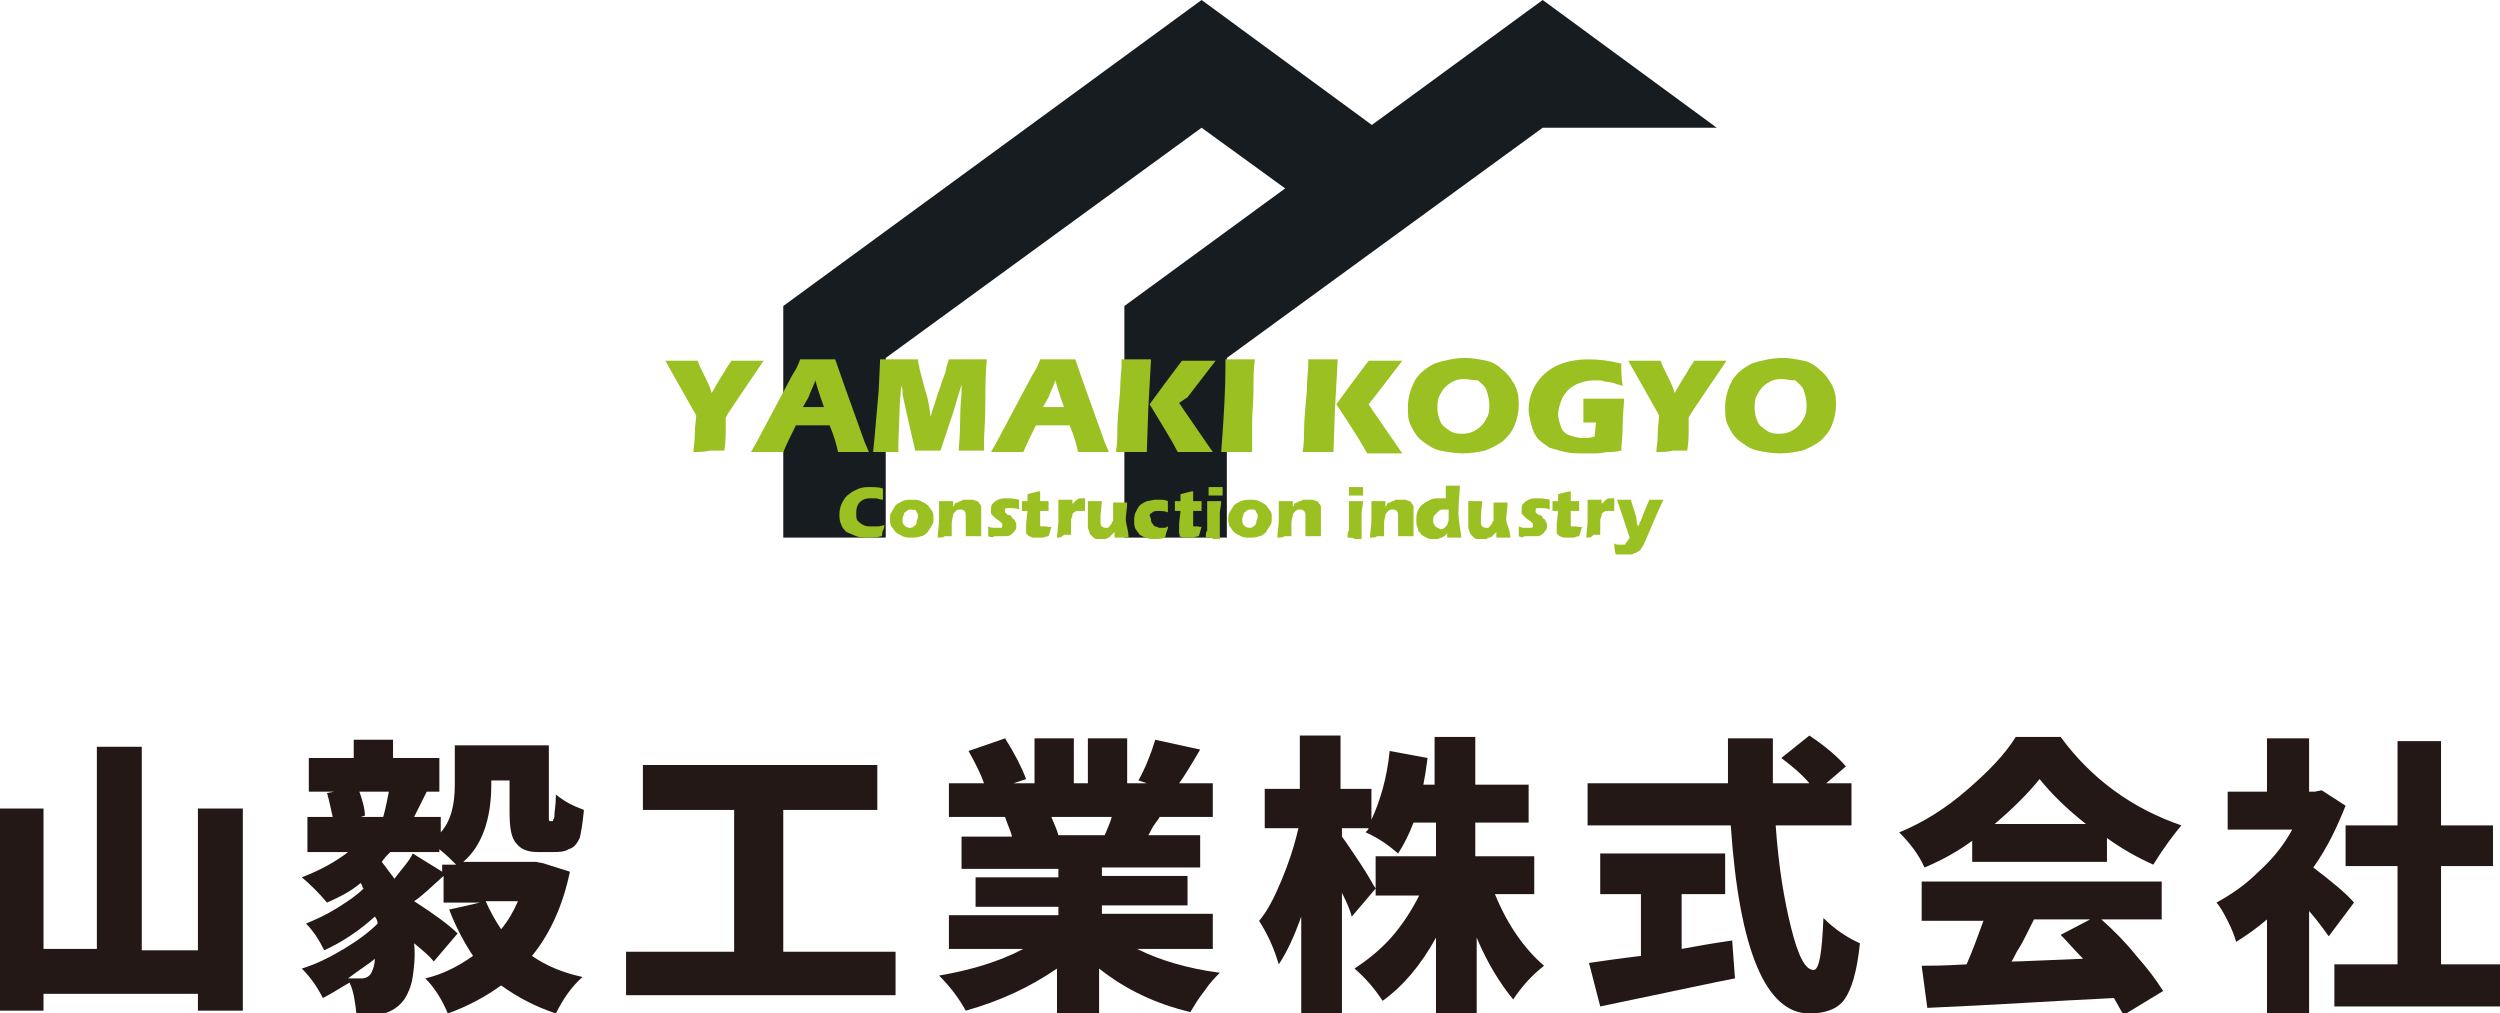
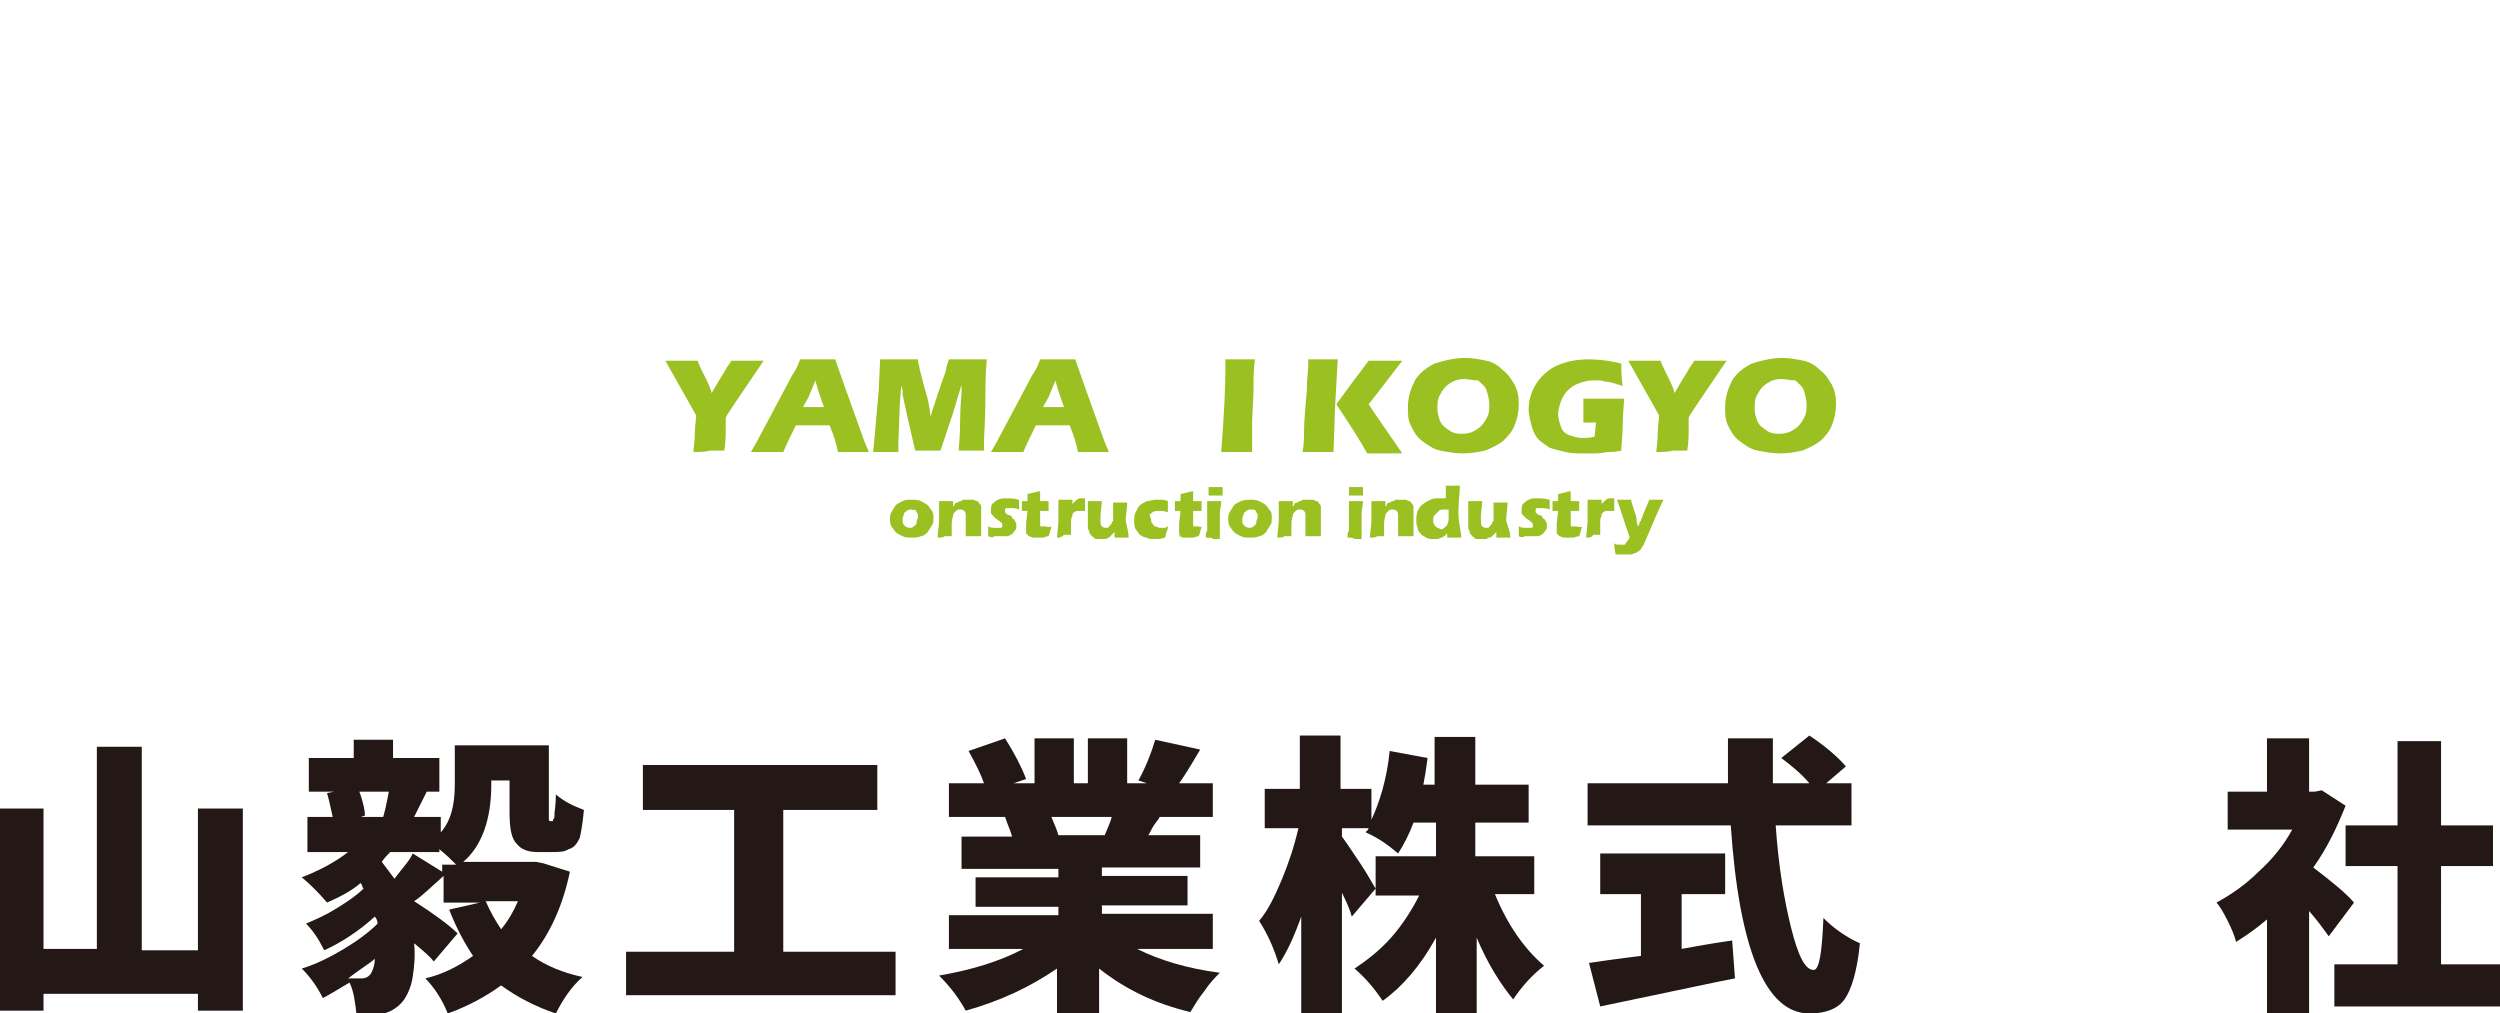
<svg xmlns="http://www.w3.org/2000/svg" version="1.1" id="レイヤー_1" x="0px" y="0px" width="178.1px" height="72.2px" viewBox="0 0 178.1 72.2" style="enable-background:new 0 0 178.1 72.2;" xml:space="preserve">
  <style type="text/css">
	.st0{fill:#231815;}
	.st1{fill:#171C21;}
	.st2{fill:#9AC022;}
</style>
  <g>
    <path class="st0" d="M14.1,57.6h3.2v14.4h-3.2v-1.2h-11V72H0V57.6h3.1v10h3.8V53.2h3.2v14.5h4V57.6z" />
    <path class="st0" d="M38.7,61.5l1.9,0.6c-0.5,2.4-1.4,4.4-2.7,6c1,0.7,2.2,1.2,3.6,1.5c-0.8,0.7-1.4,1.6-1.9,2.6   c-1.5-0.5-2.8-1.2-3.9-2c-1.1,0.8-2.4,1.5-3.8,2c-0.4-1-1-1.9-1.6-2.5c1.3-0.3,2.4-0.9,3.4-1.6c-0.6-0.9-1.2-2-1.7-3.3l2.2-0.5   h-2.6v-1.9c-0.9,0.8-1.6,1.5-2.1,1.8c1.4,0.9,2.5,1.7,3.1,2.3l-1.7,2c-0.3-0.4-0.8-0.8-1.4-1.3c0.1,0.9,0,1.7-0.1,2.4   c-0.1,0.7-0.4,1.3-0.6,1.6c-0.5,0.7-1.3,1.1-2.2,1.1c-0.3,0-0.7,0-1.2,0c-0.1-0.9-0.2-1.7-0.5-2.3c-0.7,0.4-1.3,0.8-1.9,1.1   c-0.4-0.8-0.9-1.5-1.5-2.1c1-0.3,2-0.8,3-1.4c1-0.6,1.8-1.2,2.4-1.8c0-0.2-0.1-0.4-0.2-0.5c-1.1,1-2.3,1.8-3.6,2.4   c-0.4-0.8-0.8-1.4-1.3-1.9c0.7-0.3,1.4-0.6,2.2-1.1c0.8-0.5,1.4-0.9,1.9-1.4c0,0-0.1-0.1-0.1-0.2c0-0.1-0.1-0.1-0.1-0.2   c-0.7,0.6-1.5,1-2.4,1.4c-0.6-0.7-1.2-1.3-1.8-1.8c1.3-0.5,2.4-1.1,3.3-1.8h-2.9v-2.5h1.8c-0.1-0.4-0.2-1-0.4-1.7l0.5-0.1H22V54   h3.2v-1.3H28V54h3.3v2.4h-0.9l-0.9,1.8h1.9v1.1c0.7-0.8,1-1.9,1-3.4v-2.8h6.7v4.7c0,0.3,0,0.5,0,0.6c0,0.1,0.1,0.1,0.1,0.1h0.1   c0.1,0,0.1,0,0.1-0.1c0.1-0.1,0.1-0.2,0.1-0.4c0-0.2,0.1-0.6,0.1-1.4c0.6,0.5,1.2,0.8,2,1.1c-0.1,1-0.2,1.6-0.3,2   c-0.2,0.4-0.4,0.7-0.8,0.8c-0.3,0.2-0.7,0.2-1.2,0.2h-1c-0.7,0-1.2-0.2-1.5-0.6c-0.4-0.4-0.5-1.2-0.5-2.3v-2.2H35v0.3   c0,2.5-0.7,4.4-2,5.5h5.2L38.7,61.5z M25.8,69.7c0.3,0,0.6-0.2,0.7-0.5c0.1-0.2,0.2-0.5,0.2-0.9c-0.3,0.3-1,0.7-1.9,1.4   c0.1,0,0.3,0,0.5,0C25.5,69.7,25.7,69.7,25.8,69.7z M27.7,56.4h-2.1c0.3,0.8,0.4,1.4,0.4,1.7l-0.3,0.1h1.8l-0.2,0   C27.5,57.5,27.6,56.9,27.7,56.4z M29.4,60.8l2.1,1.3v-0.5h1c-0.4-0.4-0.7-0.7-1.2-1.1v0.2h-3.5c-0.2,0.2-0.4,0.4-0.6,0.7   c0.3,0.4,0.6,0.8,0.9,1.2C28.7,61.8,29.2,61.3,29.4,60.8z M36.9,64.2h-2.3c0.3,0.7,0.7,1.4,1.1,2C36.2,65.6,36.6,64.9,36.9,64.2z" />
    <path class="st0" d="M55.8,67.8h8v3.1H44.6v-3.1h7.7V57.7h-6.5v-3.2h16.7v3.2h-6.7V67.8z" />
    <path class="st0" d="M86.3,67.6H81c1.6,0.8,3.6,1.4,5.9,1.7c-0.3,0.3-0.7,0.7-1.1,1.3c-0.4,0.5-0.7,1-1,1.5   c-2.5-0.6-4.6-1.6-6.5-3.1v3.3h-3V69c-1.9,1.3-4,2.3-6.5,3c-0.5-0.9-1.1-1.7-1.9-2.5c2.3-0.4,4.3-1,6-1.9h-5.3v-2.4h7.8v-0.6h-5.9   v-2.1h5.9v-0.6h-6.9v-2.3h3.6c-0.1-0.4-0.3-0.8-0.5-1.4h-4v-2.4h2.5c-0.2-0.6-0.6-1.4-1.1-2.3l2.6-0.9c0.7,1.1,1.2,2.1,1.5,2.9   l-0.9,0.3h1.5v-3.2h2.8v3.2h1v-3.2h2.8v3.2h1.4l-0.6-0.2c0.5-0.9,0.9-1.9,1.2-2.9l3.2,0.7c-0.7,1.2-1.2,2-1.5,2.4h2.4v2.4h-3.8   c0,0.1-0.2,0.3-0.4,0.6c-0.2,0.3-0.3,0.6-0.4,0.7h3.7v2.3h-7v0.6h6.1v2.1h-6.1v0.6h7.9V67.6z M79.2,58.2h-4.3   c0.2,0.5,0.4,0.9,0.5,1.3l-0.2,0h3.5C78.9,59,79.1,58.6,79.2,58.2z" />
    <path class="st0" d="M109.4,63.7h-2.9c0.9,2.2,2.1,3.9,3.5,5.1c-0.9,0.7-1.6,1.5-2.2,2.4c-0.9-1.1-1.8-2.5-2.6-4.4v5.4h-2.9v-5.4   c-1.1,2-2.4,3.5-3.8,4.5c-0.6-0.9-1.2-1.6-2-2.3c0.9-0.6,1.8-1.3,2.6-2.2c0.8-0.9,1.5-2,2-3h-3.1V61h4.3v-2.4h-1.6   c-0.3,0.8-0.7,1.6-1.1,2.2c-0.7-0.6-1.4-1.1-2.3-1.5c0,0,0-0.1,0.1-0.1c0-0.1,0.1-0.1,0.1-0.2h-1.9v0.6c0.3,0.4,0.7,1,1.3,1.9   c0.6,0.9,0.9,1.5,1.1,1.8l-1.7,2c-0.1-0.4-0.3-0.9-0.7-1.7v8.6h-2.9v-6.9c-0.5,1.4-1,2.5-1.6,3.4c-0.3-1-0.7-2-1.4-3.1   c0.6-0.7,1.1-1.7,1.6-2.9c0.5-1.2,0.9-2.4,1.2-3.7h-2.4v-2.8h2.5v-3.8h2.9v3.8h2.2v2.2c0.6-1.3,1.1-2.9,1.3-4.9l2.7,0.5   c-0.1,0.8-0.2,1.4-0.3,1.9h0.8v-3.4h2.9v3.4h3.8v2.7h-3.8V61h4.2V63.7z" />
    <path class="st0" d="M119.8,63.7v3.9c1.1-0.2,2.2-0.4,3.6-0.6l0.2,2.7c-1.1,0.2-4.3,0.9-9.6,2l-0.8-3.1c0.7-0.1,2-0.3,3.7-0.5v-4.4   H114v-2.9h8.9v2.9H119.8z M131.9,58.8h-5.4c0.2,2.9,0.6,5.3,1.1,7.3c0.5,2,1,3,1.6,3c0.4,0,0.6-1.2,0.7-3.7   c0.8,0.8,1.7,1.4,2.6,1.8c-0.2,2-0.6,3.3-1.1,4c-0.5,0.7-1.4,1-2.5,1c-3.1,0-5-4.5-5.6-13.4h-10.2v-3h10c0-1.4,0-2.5,0-3.2h3.2   c0,1,0,2,0,3.2h2.6c-0.5-0.6-1.2-1.2-2-1.8l2-1.6c1.2,0.8,2.1,1.6,2.6,2.2l-1.4,1.2h1.8V58.8z" />
-     <path class="st0" d="M140.5,61.4v-1.5c-1.1,0.8-2.2,1.4-3.4,1.9c-0.4-0.9-1-1.7-1.8-2.5c1.7-0.7,3.3-1.7,4.8-3   c1.5-1.3,2.7-2.5,3.5-3.8h3.2c2.2,3,5.1,5.1,8.6,6.3c-0.5,0.6-1.2,1.5-2,2.8c-1.1-0.5-2.2-1.1-3.3-1.9v1.7H140.5z M154,65.5h-4.3   c0.9,0.8,1.7,1.6,2.5,2.6c0.8,0.9,1.4,1.7,1.9,2.5l-2.8,1.7c-0.1-0.1-0.3-0.5-0.7-1.2c-4.2,0.2-8.6,0.5-13.3,0.7l-0.4-3   c0.5,0,1.6,0,3.2-0.1c0.4-0.9,0.8-2,1.2-3.1h-4.4v-2.8H154V65.5z M142.1,58.7h6.5c-1.4-1.1-2.5-2.2-3.3-3.2   C144.5,56.5,143.4,57.6,142.1,58.7z M148.9,65.5h-4c-0.1,0.2-0.3,0.6-0.5,1c-0.2,0.4-0.4,0.8-0.6,1.1c-0.2,0.3-0.3,0.6-0.5,0.9   c0.7,0,2.4-0.1,5.1-0.2c-0.6-0.6-1.1-1.2-1.6-1.7L148.9,65.5z" />
    <path class="st0" d="M167.7,64.3l-1.8,2.4c-0.3-0.4-0.7-1-1.4-1.8v7.3h-3v-6.7c-0.7,0.6-1.4,1.1-2.2,1.6c-0.1-0.4-0.3-0.9-0.6-1.5   c-0.3-0.6-0.6-1.1-0.8-1.3c1.1-0.6,2.1-1.3,3-2.2c1-0.9,1.8-1.9,2.4-3h-4.6v-2.7h2.8v-3.8h3v3.8h0.4l0.5-0.1l1.7,1.1   c-0.6,1.5-1.3,3-2.3,4.4C166.1,62.8,167.1,63.6,167.7,64.3z M173.9,68.7h4.2v3h-11.8v-3h4.5v-7h-3.7v-2.9h3.7v-6h3.1v6h3.7v2.9   h-3.7V68.7z" />
  </g>
  <g>
    <g>
-       <polygon class="st1" points="63.1,38.3 63.1,25.5 85.6,9.1 91.8,13.6 98,9.1 85.6,0 55.8,21.8 55.8,38.3   " />
-     </g>
+       </g>
    <g>
-       <polygon class="st1" points="87.4,38.3 87.4,25.5 109.9,9.1 122.3,9.1 109.9,0 80.1,21.8 80.1,38.3   " />
-     </g>
+       </g>
  </g>
  <g>
    <path class="st2" d="M49.4,32.2c0-0.3,0.1-0.7,0.1-1.3c0-0.6,0.1-1.1,0.1-1.3l-2.2-3.9c0.5,0,0.9,0,1.2,0c0.3,0,0.7,0,1.1,0   c0.1,0.3,0.3,0.7,0.5,1.1c0.2,0.4,0.4,0.8,0.5,1.2c0.4-0.7,0.7-1.2,0.9-1.5c0.2-0.4,0.4-0.6,0.5-0.8c0.4,0,0.8,0,1.2,0   c0.2,0,0.6,0,1.1,0l-2.1,3.1c-0.4,0.6-0.6,0.9-0.6,1l0,0v0l0,0l0,0.7c0,0.5,0,1-0.1,1.6c-0.5,0-0.8,0-1,0   C50.2,32.2,49.8,32.2,49.4,32.2z" />
    <path class="st2" d="M53.5,32.2l0.4-0.7l2.5-4.7l0.3-0.5c0.1-0.2,0.2-0.4,0.3-0.7c0.6,0,1,0,1.2,0c0.5,0,0.9,0,1.3,0l0.7,2l1.4,3.9   l0.3,0.7c-0.6,0-0.9,0-1,0c-0.3,0-0.7,0-1.2,0c-0.1-0.5-0.3-1.2-0.6-1.9h-2.4c-0.3,0.6-0.6,1.2-0.9,1.9c-0.6,0-1,0-1.1,0   C54.4,32.2,54,32.2,53.5,32.2z M57.2,29h1.5c-0.4-1.1-0.6-1.8-0.6-1.9c-0.2,0.5-0.4,0.9-0.5,1.2L57.2,29z" />
    <path class="st2" d="M62.2,32.2l0.1-1l0.3-3.4l0.1-2.2c0.6,0,1.1,0,1.4,0c0.3,0,0.7,0,1.3,0c0,0.3,0.1,0.5,0.1,0.6   c0,0.1,0.1,0.4,0.2,0.8c0.1,0.4,0.2,0.8,0.3,1.1c0.1,0.3,0.2,0.8,0.3,1.6c0.1-0.5,0.3-0.9,0.4-1.3c0.1-0.4,0.3-0.8,0.4-1.2   c0.2-0.5,0.3-0.8,0.3-0.9c0-0.1,0.1-0.4,0.2-0.7c0.5,0,1,0,1.4,0c0.3,0,0.8,0,1.3,0c-0.1,1.1-0.1,2-0.1,2.8c0,1.5-0.1,2.6-0.1,3.1   c0,0.1,0,0.3,0,0.6c-0.4,0-0.7,0-0.9,0c-0.2,0-0.6,0-0.9,0c0-0.3,0.1-1,0.1-2.1c0-1.1,0.1-1.8,0.1-2.1c0-0.1,0-0.3,0-0.5l-0.6,2   l-0.9,2.7c-0.4,0-0.7,0-0.9,0c-0.2,0-0.5,0-0.9,0l-0.6-2.6l-0.3-1.4c0-0.1,0-0.1,0-0.2c0-0.1,0-0.2-0.1-0.4l-0.1,1.3L64,31.6l0,0.6   c-0.4,0-0.7,0-0.8,0C62.9,32.2,62.6,32.2,62.2,32.2z" />
    <path class="st2" d="M70.6,32.2l0.4-0.7l2.5-4.7l0.3-0.5c0.1-0.2,0.2-0.4,0.3-0.7c0.6,0,1,0,1.2,0c0.5,0,0.9,0,1.3,0l0.7,2l1.4,3.9   l0.3,0.7c-0.6,0-0.9,0-1,0c-0.3,0-0.7,0-1.2,0c-0.1-0.5-0.3-1.2-0.6-1.9h-2.4c-0.3,0.6-0.6,1.2-0.9,1.9c-0.6,0-1,0-1.1,0   C71.5,32.2,71.1,32.2,70.6,32.2z M74.3,29h1.5c-0.4-1.1-0.6-1.8-0.6-1.9c-0.2,0.5-0.4,0.9-0.5,1.2L74.3,29z" />
-     <path class="st2" d="M79.5,32.2c0.1-0.6,0.1-1.1,0.1-1.5c0-0.7,0.1-1.7,0.2-2.9c0-0.8,0.1-1.4,0.1-1.8v-0.4c0.5,0,0.9,0,1.1,0   c0.1,0,0.5,0,1,0l-0.2,3.6l-0.1,3l-1,0C80.4,32.2,80,32.2,79.5,32.2z M81.9,28.8l1.1-1.5l0.9-1.2l0.3-0.4c0.6,0,1,0,1.2,0   c0.1,0,0.4,0,1.2,0l-2,2.6L84,28.7l0.4,0.6l2,2.9l-1.2,0c-0.3,0-0.7,0-1.3,0C83.5,31.4,82.8,30.3,81.9,28.8z" />
    <path class="st2" d="M87,32.2c0.2-2.6,0.3-4.6,0.3-6l0-0.6c0.6,0,0.9,0,1.1,0c0.1,0,0.4,0,1,0c-0.1,0.7-0.1,1.4-0.1,2.1   c0,0.9-0.1,1.7-0.1,2.5s0,1.4,0,2l-1,0C88,32.2,87.6,32.2,87,32.2z" />
    <path class="st2" d="M92.8,32.2c0.1-0.6,0.1-1.1,0.1-1.5c0-0.7,0.1-1.7,0.2-2.9c0-0.8,0.1-1.4,0.1-1.8v-0.4c0.5,0,0.9,0,1.1,0   c0.1,0,0.5,0,1,0l-0.2,3.6l-0.1,3l-1,0C93.8,32.2,93.4,32.2,92.8,32.2z M95.2,28.8l1.1-1.5l0.9-1.2l0.3-0.4c0.6,0,1,0,1.2,0   c0.1,0,0.4,0,1.2,0l-2,2.6l-0.4,0.5l0.4,0.6l2,2.9l-1.2,0c-0.3,0-0.7,0-1.3,0C96.9,31.4,96.2,30.3,95.2,28.8z" />
    <path class="st2" d="M104.4,25.5c0.5,0,1,0.1,1.5,0.2c0.5,0.1,0.9,0.4,1.2,0.7c0.4,0.3,0.6,0.7,0.8,1c0.2,0.4,0.3,0.8,0.3,1.4   c0,0.5-0.1,1-0.3,1.5c-0.2,0.5-0.5,0.8-0.8,1.1c-0.4,0.3-0.8,0.5-1.3,0.7c-0.5,0.1-1,0.2-1.6,0.2c-0.5,0-1.1-0.1-1.6-0.2   c-0.5-0.1-0.9-0.4-1.3-0.7c-0.4-0.3-0.6-0.7-0.8-1.1c-0.2-0.4-0.2-0.8-0.2-1.3c0-0.7,0.2-1.3,0.5-1.9c0.3-0.5,0.8-0.9,1.4-1.2   C102.8,25.7,103.6,25.5,104.4,25.5z M104.3,27c-0.4,0-0.7,0.1-1,0.3c-0.3,0.2-0.5,0.4-0.7,0.8c-0.2,0.3-0.2,0.7-0.2,1   c0,0.3,0.1,0.7,0.2,0.9c0.1,0.3,0.4,0.5,0.7,0.7c0.3,0.2,0.6,0.2,0.9,0.2c0.4,0,0.7-0.1,1-0.3c0.3-0.2,0.5-0.4,0.7-0.8   c0.2-0.3,0.2-0.7,0.2-1c0-0.3-0.1-0.7-0.2-1s-0.4-0.5-0.6-0.7C104.9,27.1,104.6,27,104.3,27z" />
    <path class="st2" d="M112.8,28.4c0.4,0,0.9,0,1.3,0c0.7,0,1.2,0,1.6,0c0,0.4-0.1,1.1-0.1,1.9s-0.1,1.4-0.1,1.8   c-0.4,0.1-0.7,0.1-0.9,0.1c-0.2,0-0.5,0.1-0.9,0.1c-0.3,0-0.6,0-0.9,0c-0.4,0-0.9,0-1.3-0.1c-0.4-0.1-0.8-0.2-1.1-0.3   c-0.3-0.2-0.6-0.4-0.8-0.6s-0.4-0.6-0.5-1c-0.1-0.4-0.2-0.8-0.2-1.1c0-0.7,0.2-1.3,0.5-1.8s0.8-1,1.4-1.3s1.4-0.5,2.4-0.5   c0.7,0,1.5,0.1,2.3,0.3c0,0.5,0,1,0.1,1.6c-0.2-0.1-0.4-0.1-0.6-0.2c-0.1,0-0.3-0.1-0.5-0.1c-0.2,0-0.4-0.1-0.5-0.1s-0.3,0-0.5,0   c-0.4,0-0.7,0.1-1,0.2s-0.6,0.3-0.8,0.5c-0.2,0.2-0.4,0.5-0.5,0.8s-0.2,0.6-0.2,0.9c0,0.3,0.1,0.6,0.2,0.9s0.3,0.5,0.6,0.6   s0.6,0.2,0.9,0.2c0.3,0,0.6,0,0.9-0.1l0.1-1c-0.2,0-0.3,0-0.4,0l-0.5,0l0-0.6c0-0.1,0-0.2,0-0.3C112.8,28.8,112.8,28.6,112.8,28.4z   " />
    <path class="st2" d="M118,32.2c0-0.3,0.1-0.7,0.1-1.3c0-0.6,0.1-1.1,0.1-1.3l-2.2-3.9c0.5,0,0.9,0,1.2,0c0.3,0,0.7,0,1.1,0   c0.1,0.3,0.3,0.7,0.5,1.1c0.2,0.4,0.4,0.8,0.5,1.2c0.4-0.7,0.7-1.2,0.9-1.5c0.2-0.4,0.4-0.6,0.5-0.8c0.4,0,0.8,0,1.2,0   c0.2,0,0.6,0,1.1,0l-2.1,3.1c-0.4,0.6-0.6,0.9-0.6,1l0,0v0l0,0l0,0.7c0,0.5,0,1-0.1,1.6c-0.5,0-0.8,0-1,0   C118.8,32.2,118.5,32.2,118,32.2z" />
    <path class="st2" d="M127,25.5c0.5,0,1,0.1,1.5,0.2c0.5,0.1,0.9,0.4,1.2,0.7c0.4,0.3,0.6,0.7,0.8,1c0.2,0.4,0.3,0.8,0.3,1.4   c0,0.5-0.1,1-0.3,1.5c-0.2,0.5-0.5,0.8-0.8,1.1c-0.4,0.3-0.8,0.5-1.3,0.7c-0.5,0.1-1,0.2-1.6,0.2c-0.5,0-1.1-0.1-1.6-0.2   c-0.5-0.1-0.9-0.4-1.3-0.7c-0.4-0.3-0.6-0.7-0.8-1.1c-0.2-0.4-0.2-0.8-0.2-1.3c0-0.7,0.2-1.3,0.5-1.9c0.3-0.5,0.8-0.9,1.4-1.2   C125.4,25.7,126.2,25.5,127,25.5z M126.9,27c-0.4,0-0.7,0.1-1,0.3c-0.3,0.2-0.5,0.4-0.7,0.8c-0.2,0.3-0.2,0.7-0.2,1   c0,0.3,0.1,0.7,0.2,0.9c0.1,0.3,0.4,0.5,0.7,0.7c0.3,0.2,0.6,0.2,0.9,0.2c0.4,0,0.7-0.1,1-0.3c0.3-0.2,0.5-0.4,0.7-0.8   c0.2-0.3,0.2-0.7,0.2-1c0-0.3-0.1-0.7-0.2-1s-0.4-0.5-0.6-0.7C127.5,27.1,127.2,27,126.9,27z" />
  </g>
  <g>
    <g>
-       <path class="st2" d="M63,37.4c0,0.1,0,0.2-0.1,0.4s0,0.3-0.1,0.4c-0.4,0.1-0.7,0.1-1,0.1c-0.3,0-0.5,0-0.8-0.1    c-0.2-0.1-0.5-0.2-0.7-0.3c-0.2-0.2-0.3-0.3-0.4-0.6c-0.1-0.2-0.1-0.5-0.1-0.7c0-0.3,0.1-0.6,0.2-0.8c0.1-0.2,0.3-0.5,0.5-0.6    c0.2-0.2,0.5-0.3,0.7-0.4c0.3-0.1,0.5-0.1,0.8-0.1c0.3,0,0.6,0,0.9,0.1l0,0.2c0,0.1,0,0.2,0,0.3l0,0.3c-0.2,0-0.4-0.1-0.5-0.1    s-0.2,0-0.3,0c-0.2,0-0.4,0-0.6,0.1c-0.2,0.1-0.3,0.2-0.4,0.4C61,36.2,61,36.4,61,36.6c0,0.2,0,0.4,0.1,0.5    c0.1,0.1,0.2,0.2,0.4,0.3c0.2,0.1,0.3,0.1,0.6,0.1c0.1,0,0.3,0,0.4,0C62.6,37.5,62.7,37.5,63,37.4z" />
      <path class="st2" d="M65,35.6c0.2,0,0.4,0,0.6,0.1s0.4,0.2,0.5,0.3c0.1,0.1,0.2,0.3,0.3,0.4c0.1,0.2,0.1,0.3,0.1,0.5    c0,0.2,0,0.4-0.1,0.5c-0.1,0.2-0.2,0.3-0.3,0.5c-0.1,0.1-0.3,0.3-0.5,0.3c-0.2,0.1-0.4,0.1-0.7,0.1c-0.2,0-0.4,0-0.6-0.1    c-0.2-0.1-0.4-0.2-0.5-0.3s-0.2-0.3-0.3-0.4c-0.1-0.2-0.1-0.4-0.1-0.5s0-0.4,0.1-0.5c0.1-0.2,0.2-0.3,0.3-0.5    c0.1-0.1,0.3-0.2,0.5-0.3S64.7,35.6,65,35.6z M64.9,36.3c-0.1,0-0.2,0-0.3,0.1c-0.1,0.1-0.2,0.1-0.2,0.2s-0.1,0.2-0.1,0.4    c0,0.2,0,0.3,0.1,0.4c0.1,0.1,0.2,0.2,0.4,0.2c0.1,0,0.2,0,0.3-0.1c0.1-0.1,0.2-0.1,0.2-0.3s0.1-0.2,0.1-0.4c0-0.1,0-0.2-0.1-0.3    c0-0.1-0.1-0.2-0.2-0.2C65.1,36.4,65,36.3,64.9,36.3z" />
      <path class="st2" d="M66.8,38.3c0-0.4,0.1-0.8,0.1-1.3s0-0.9,0-1.3c0.2,0,0.4,0,0.5,0c0.2,0,0.3,0,0.5,0l0,0.4    c0.1-0.1,0.1-0.1,0.1-0.2c0,0,0.1-0.1,0.2-0.1c0.1,0,0.1-0.1,0.2-0.1s0.1,0,0.2-0.1c0.1,0,0.2,0,0.3,0c0.1,0,0.2,0,0.4,0    c0.1,0,0.2,0.1,0.3,0.1c0.1,0,0.1,0.1,0.2,0.2c0.1,0.1,0.1,0.2,0.1,0.2c0,0.1,0,0.2,0,0.3c0,0.1,0,0.2,0,0.4l0,0.9    c0,0.2,0,0.4,0,0.5c-0.2,0-0.3,0-0.5,0c-0.2,0-0.4,0-0.6,0c0-0.2,0-0.4,0-0.7c0-0.3,0-0.5,0-0.7c0-0.2,0-0.3-0.1-0.4    c-0.1-0.1-0.2-0.1-0.3-0.1c-0.1,0-0.2,0-0.3,0.1s-0.2,0.2-0.2,0.3s-0.1,0.3-0.1,0.6s0,0.6,0,0.9c-0.2,0-0.3,0-0.5,0    C67.2,38.3,67,38.3,66.8,38.3z" />
      <path class="st2" d="M70.4,38.2c0-0.1,0-0.2,0-0.2c0-0.1,0-0.2,0-0.3l0-0.2c0.2,0.1,0.3,0.1,0.4,0.1c0.1,0,0.2,0,0.3,0    c0.1,0,0.2,0,0.2,0s0.1,0,0.1-0.1c0,0,0-0.1,0-0.1c0,0,0-0.1,0-0.1c0,0-0.1-0.1-0.1-0.1c-0.1-0.1-0.3-0.2-0.4-0.3    s-0.2-0.2-0.2-0.2c-0.1-0.1-0.1-0.1-0.1-0.2c0-0.1,0-0.2,0-0.2c0-0.1,0-0.3,0.1-0.4s0.2-0.2,0.4-0.3c0.2-0.1,0.4-0.1,0.6-0.1    c0.2,0,0.5,0,0.9,0.1l0,0.7c-0.2-0.1-0.4-0.1-0.6-0.1c-0.1,0-0.2,0-0.3,0c-0.1,0-0.1,0.1-0.1,0.1c0,0,0,0,0,0.1c0,0,0,0,0,0.1    c0,0,0,0,0.1,0.1c0,0,0.1,0.1,0.2,0.1s0.2,0.1,0.2,0.2c0.1,0.1,0.2,0.1,0.2,0.2s0.1,0.1,0.1,0.2c0,0.1,0,0.2,0,0.2    c0,0.1,0,0.2-0.1,0.3s-0.1,0.2-0.3,0.3c-0.1,0.1-0.3,0.1-0.4,0.1c-0.1,0-0.3,0-0.4,0c-0.1,0-0.2,0-0.4,0    C70.8,38.3,70.6,38.3,70.4,38.2z" />
      <path class="st2" d="M74.9,37.5c0,0.1-0.1,0.3-0.1,0.4l-0.1,0.3c-0.2,0-0.3,0.1-0.4,0.1s-0.2,0-0.3,0c-0.1,0-0.3,0-0.4,0    c-0.1,0-0.2-0.1-0.3-0.1c-0.1-0.1-0.1-0.1-0.2-0.2c0-0.1,0-0.2,0-0.3c0,0,0,0,0-0.1s0-0.1,0-0.3l0.1-0.9h-0.4c0-0.1,0-0.3,0-0.5    l0-0.2h0.4c0-0.1,0-0.3,0-0.5l0.4-0.1c0.1,0,0.3-0.1,0.5-0.1c0,0.2,0,0.5,0,0.7h0.6c0,0.4,0,0.6,0,0.7h-0.6l0,0.6    c0,0.1,0,0.2,0,0.2c0,0.1,0,0.2,0,0.2c0,0.1,0,0.1,0.1,0.1c0,0,0.1,0,0.2,0c0,0,0.1,0,0.1,0S74.8,37.6,74.9,37.5z" />
      <path class="st2" d="M75.3,38.3l0.1-1.1l0-0.7c0-0.1,0-0.2,0-0.4c0-0.1,0-0.3,0-0.5c0.2,0,0.4,0,0.5,0c0.1,0,0.3,0,0.5,0l0,0.3    c0.1-0.1,0.1-0.1,0.2-0.2s0.1-0.1,0.1-0.1c0.1,0,0.1-0.1,0.2-0.1c0.1,0,0.1,0,0.2,0c0.1,0,0.1,0,0.2,0c0,0.2,0,0.3,0,0.5l0,0.4    c-0.1,0-0.2,0-0.3,0c-0.1,0-0.2,0-0.3,0s-0.1,0.1-0.2,0.1c-0.1,0.1-0.1,0.1-0.1,0.2c0,0.1-0.1,0.2-0.1,0.4s0,0.4,0,0.7    c0,0.1,0,0.2,0,0.3c-0.2,0-0.3,0-0.5,0C75.6,38.3,75.5,38.3,75.3,38.3z" />
      <path class="st2" d="M80.4,38.3c-0.2,0-0.4,0-0.5,0c-0.2,0-0.3,0-0.5,0l0-0.4c-0.1,0.1-0.1,0.1-0.2,0.2s-0.1,0.1-0.1,0.1    S79,38.3,79,38.3s-0.1,0-0.2,0.1c-0.1,0-0.2,0-0.3,0c-0.1,0-0.3,0-0.4,0c-0.1,0-0.2-0.1-0.3-0.2c-0.1-0.1-0.2-0.2-0.2-0.3    c0-0.1-0.1-0.2-0.1-0.3c0,0,0-0.1,0-0.1l0-0.6c0-0.2,0-0.5,0-0.7c0-0.2,0-0.3,0-0.5c0.2,0,0.4,0,0.5,0c0.2,0,0.3,0,0.5,0l-0.1,1    c0,0.1,0,0.3,0,0.3c0,0.1,0,0.1,0,0.1c0,0.2,0,0.3,0.1,0.4c0.1,0.1,0.2,0.1,0.3,0.1c0,0,0.1,0,0.1,0c0,0,0.1,0,0.1-0.1    c0,0,0.1,0,0.1-0.1c0,0,0.1-0.1,0.1-0.1c0-0.1,0-0.1,0.1-0.2c0-0.1,0-0.2,0-0.3c0-0.1,0-0.3,0-0.5l0-0.5c0.2,0,0.4,0,0.5,0    c0.2,0,0.3,0,0.5,0c0,0.4-0.1,0.9-0.1,1.2S80.4,37.8,80.4,38.3z" />
      <path class="st2" d="M83.2,37.5c0,0.1,0,0.2-0.1,0.4l-0.1,0.4c-0.3,0.1-0.5,0.1-0.8,0.1c-0.2,0-0.4,0-0.5-0.1    c-0.2,0-0.3-0.1-0.5-0.2c-0.1-0.1-0.2-0.3-0.3-0.4c-0.1-0.2-0.1-0.4-0.1-0.6c0-0.2,0-0.4,0.1-0.6s0.2-0.4,0.3-0.5    c0.1-0.1,0.3-0.2,0.5-0.3c0.2,0,0.4-0.1,0.6-0.1c0.1,0,0.2,0,0.4,0c0.1,0,0.3,0,0.5,0.1l0,0.1c0,0.1,0,0.1,0,0.2    c0,0.1,0,0.2,0,0.3l0,0.2c-0.2-0.1-0.5-0.1-0.7-0.1c-0.1,0-0.3,0-0.4,0.1s-0.2,0.1-0.2,0.2S82,36.9,82,37c0,0.1,0,0.2,0.1,0.3    s0.1,0.2,0.2,0.2s0.2,0.1,0.3,0.1c0.1,0,0.1,0,0.2,0c0.1,0,0.1,0,0.2,0S83.1,37.5,83.2,37.5z" />
      <path class="st2" d="M85.6,37.5c0,0.1-0.1,0.3-0.1,0.4l-0.1,0.3c-0.2,0-0.3,0.1-0.4,0.1s-0.2,0-0.3,0c-0.1,0-0.3,0-0.4,0    c-0.1,0-0.2-0.1-0.3-0.1C84.1,38.1,84,38,84,38c0-0.1,0-0.2,0-0.3c0,0,0,0,0-0.1s0-0.1,0-0.3l0.1-0.9h-0.4c0-0.1,0-0.3,0-0.5    l0-0.2h0.4c0-0.1,0-0.3,0-0.5l0.4-0.1c0.1,0,0.3-0.1,0.5-0.1c0,0.2,0,0.5,0,0.7h0.6c0,0.4,0,0.6,0,0.7H85l0,0.6c0,0.1,0,0.2,0,0.2    c0,0.1,0,0.2,0,0.2c0,0.1,0,0.1,0.1,0.1c0,0,0.1,0,0.2,0c0,0,0.1,0,0.1,0S85.5,37.6,85.6,37.5z" />
      <path class="st2" d="M85.9,38.3c0-0.2,0-0.4,0.1-0.5c0-0.1,0-0.3,0-0.5s0-0.4,0-0.7c0-0.3,0-0.6,0-0.9c0.2,0,0.4,0,0.5,0    c0.1,0,0.3,0,0.5,0c0,0.3-0.1,0.6-0.1,0.9c0,0.2,0,0.5,0,0.8c0,0.5,0,0.8,0,1c-0.2,0-0.4,0-0.5,0C86.4,38.3,86.2,38.3,85.9,38.3z     M86.1,35.3c0-0.2,0-0.4,0-0.5c0,0,0-0.1,0-0.1c0.2,0,0.4,0,0.5,0c0.2,0,0.4,0,0.5,0c0,0.1,0,0.1,0,0.1l0,0.3c0,0,0,0.1,0,0.2    c-0.2,0-0.3,0-0.5,0C86.5,35.3,86.3,35.3,86.1,35.3z" />
      <path class="st2" d="M89.1,35.6c0.2,0,0.4,0,0.6,0.1s0.4,0.2,0.5,0.3c0.1,0.1,0.2,0.3,0.3,0.4s0.1,0.3,0.1,0.5    c0,0.2,0,0.4-0.1,0.5c-0.1,0.2-0.2,0.3-0.3,0.5c-0.1,0.1-0.3,0.3-0.5,0.3c-0.2,0.1-0.4,0.1-0.7,0.1c-0.2,0-0.4,0-0.6-0.1    c-0.2-0.1-0.4-0.2-0.5-0.3c-0.1-0.1-0.2-0.3-0.3-0.4c-0.1-0.2-0.1-0.4-0.1-0.5s0-0.4,0.1-0.5c0.1-0.2,0.2-0.3,0.3-0.5    c0.1-0.1,0.3-0.2,0.5-0.3C88.7,35.6,88.9,35.6,89.1,35.6z M89.1,36.3c-0.1,0-0.2,0-0.3,0.1c-0.1,0.1-0.2,0.1-0.2,0.2    s-0.1,0.2-0.1,0.4c0,0.2,0,0.3,0.1,0.4c0.1,0.1,0.2,0.2,0.4,0.2c0.1,0,0.2,0,0.3-0.1c0.1-0.1,0.2-0.1,0.2-0.3s0.1-0.2,0.1-0.4    c0-0.1,0-0.2-0.1-0.3c0-0.1-0.1-0.2-0.2-0.2S89.2,36.3,89.1,36.3z" />
      <path class="st2" d="M91,38.3c0-0.4,0.1-0.8,0.1-1.3c0-0.5,0-0.9,0-1.3c0.2,0,0.4,0,0.5,0c0.2,0,0.3,0,0.5,0l0,0.4    c0.1-0.1,0.1-0.1,0.1-0.2c0,0,0.1-0.1,0.2-0.1c0.1,0,0.1-0.1,0.2-0.1s0.1,0,0.2-0.1c0.1,0,0.2,0,0.3,0c0.1,0,0.2,0,0.4,0    c0.1,0,0.2,0.1,0.3,0.1c0.1,0,0.1,0.1,0.2,0.2c0.1,0.1,0.1,0.2,0.1,0.2c0,0.1,0,0.2,0,0.3c0,0.1,0,0.2,0,0.4l0,0.9    c0,0.2,0,0.4,0,0.5c-0.2,0-0.3,0-0.5,0c-0.2,0-0.4,0-0.6,0c0-0.2,0-0.4,0-0.7c0-0.3,0-0.5,0-0.7c0-0.2,0-0.3-0.1-0.4    s-0.2-0.1-0.3-0.1c-0.1,0-0.2,0-0.3,0.1s-0.2,0.2-0.2,0.3c0,0.1-0.1,0.3-0.1,0.6s0,0.6,0,0.9c-0.2,0-0.3,0-0.5,0    C91.4,38.3,91.2,38.3,91,38.3z" />
      <path class="st2" d="M96,38.3c0-0.2,0-0.4,0.1-0.5c0-0.1,0-0.3,0-0.5s0-0.4,0-0.7c0-0.3,0-0.6,0-0.9c0.2,0,0.4,0,0.5,0    c0.1,0,0.3,0,0.5,0c0,0.3-0.1,0.6-0.1,0.9c0,0.2,0,0.5,0,0.8c0,0.5,0,0.8,0,1c-0.2,0-0.4,0-0.5,0C96.4,38.3,96.2,38.3,96,38.3z     M96.1,35.3c0-0.2,0-0.4,0-0.5c0,0,0-0.1,0-0.1c0.2,0,0.4,0,0.5,0c0.2,0,0.4,0,0.5,0c0,0.1,0,0.1,0,0.1l0,0.3c0,0,0,0.1,0,0.2    c-0.2,0-0.3,0-0.5,0C96.5,35.3,96.3,35.3,96.1,35.3z" />
      <path class="st2" d="M97.6,38.3c0-0.4,0.1-0.8,0.1-1.3c0-0.5,0-0.9,0-1.3c0.2,0,0.4,0,0.5,0c0.2,0,0.3,0,0.5,0l0,0.4    c0.1-0.1,0.1-0.1,0.1-0.2c0,0,0.1-0.1,0.2-0.1c0.1,0,0.1-0.1,0.2-0.1s0.1,0,0.2-0.1c0.1,0,0.2,0,0.3,0c0.1,0,0.2,0,0.4,0    c0.1,0,0.2,0.1,0.3,0.1c0.1,0,0.1,0.1,0.2,0.2c0.1,0.1,0.1,0.2,0.1,0.2c0,0.1,0,0.2,0,0.3c0,0.1,0,0.2,0,0.4l0,0.9    c0,0.2,0,0.4,0,0.5c-0.2,0-0.3,0-0.5,0c-0.2,0-0.4,0-0.6,0c0-0.2,0-0.4,0-0.7c0-0.3,0-0.5,0-0.7c0-0.2,0-0.3-0.1-0.4    s-0.2-0.1-0.3-0.1c-0.1,0-0.2,0-0.3,0.1s-0.2,0.2-0.2,0.3c0,0.1-0.1,0.3-0.1,0.6s0,0.6,0,0.9c-0.2,0-0.3,0-0.5,0    C98,38.3,97.8,38.3,97.6,38.3z" />
      <path class="st2" d="M104.1,38.3c-0.2,0-0.3,0-0.5,0c-0.1,0-0.3,0-0.5,0l0-0.3c-0.1,0.1-0.1,0.1-0.2,0.2c-0.1,0-0.1,0.1-0.2,0.1    c-0.1,0-0.2,0.1-0.3,0.1c-0.1,0-0.2,0-0.3,0c-0.2,0-0.3,0-0.5-0.1c-0.1-0.1-0.3-0.1-0.4-0.3c-0.1-0.1-0.2-0.2-0.2-0.4    c-0.1-0.2-0.1-0.3-0.1-0.5c0-0.2,0-0.5,0.1-0.7c0.1-0.2,0.2-0.4,0.4-0.5c0.1-0.1,0.3-0.2,0.5-0.3s0.4-0.1,0.6-0.1    c0.1,0,0.3,0,0.5,0c0-0.2,0-0.5,0-0.9c0.2,0,0.4,0,0.5,0c0.2,0,0.3,0,0.5,0c0,0.5-0.1,1.1-0.1,1.9S104.1,37.9,104.1,38.3z     M103.2,36.3c-0.1,0-0.2,0-0.3,0c-0.2,0-0.3,0-0.4,0.1c-0.1,0.1-0.2,0.2-0.3,0.3c-0.1,0.1-0.1,0.3-0.1,0.4c0,0.1,0,0.2,0.1,0.3    c0,0.1,0.1,0.1,0.2,0.2c0.1,0,0.2,0.1,0.2,0.1c0.1,0,0.2,0,0.3-0.1c0.1-0.1,0.1-0.1,0.2-0.2c0-0.1,0.1-0.2,0.1-0.4    S103.2,36.6,103.2,36.3z" />
      <path class="st2" d="M107.6,38.3c-0.2,0-0.4,0-0.5,0c-0.2,0-0.3,0-0.5,0l0-0.4c-0.1,0.1-0.1,0.1-0.2,0.2s-0.1,0.1-0.1,0.1    s-0.1,0.1-0.2,0.1s-0.1,0-0.2,0.1c-0.1,0-0.2,0-0.3,0c-0.1,0-0.3,0-0.4,0c-0.1,0-0.2-0.1-0.3-0.2c-0.1-0.1-0.2-0.2-0.2-0.3    c0-0.1-0.1-0.2-0.1-0.3c0,0,0-0.1,0-0.1l0-0.6c0-0.2,0-0.5,0-0.7c0-0.2,0-0.3,0-0.5c0.2,0,0.4,0,0.5,0c0.2,0,0.3,0,0.5,0l-0.1,1    c0,0.1,0,0.3,0,0.3c0,0.1,0,0.1,0,0.1c0,0.2,0,0.3,0.1,0.4c0.1,0.1,0.2,0.1,0.3,0.1c0,0,0.1,0,0.1,0c0,0,0.1,0,0.1-0.1    c0,0,0.1,0,0.1-0.1c0,0,0.1-0.1,0.1-0.1c0-0.1,0-0.1,0.1-0.2c0-0.1,0-0.2,0-0.3c0-0.1,0-0.3,0-0.5l0-0.5c0.2,0,0.4,0,0.5,0    c0.2,0,0.3,0,0.5,0c0,0.4-0.1,0.9-0.1,1.2S107.6,37.8,107.6,38.3z" />
      <path class="st2" d="M108.2,38.2c0-0.1,0-0.2,0-0.2c0-0.1,0-0.2,0-0.3l0-0.2c0.2,0.1,0.3,0.1,0.4,0.1c0.1,0,0.2,0,0.3,0    c0.1,0,0.2,0,0.2,0s0.1,0,0.1-0.1c0,0,0-0.1,0-0.1c0,0,0-0.1,0-0.1c0,0-0.1-0.1-0.1-0.1c-0.1-0.1-0.3-0.2-0.4-0.3    s-0.2-0.2-0.2-0.2c-0.1-0.1-0.1-0.1-0.1-0.2c0-0.1,0-0.2,0-0.2c0-0.1,0-0.3,0.1-0.4s0.2-0.2,0.4-0.3c0.2-0.1,0.4-0.1,0.6-0.1    c0.2,0,0.5,0,0.9,0.1l0,0.7c-0.2-0.1-0.4-0.1-0.6-0.1c-0.1,0-0.2,0-0.3,0c-0.1,0-0.1,0.1-0.1,0.1c0,0,0,0,0,0.1c0,0,0,0,0,0.1    c0,0,0,0,0.1,0.1c0,0,0.1,0.1,0.2,0.1s0.2,0.1,0.2,0.2c0.1,0.1,0.2,0.1,0.2,0.2s0.1,0.1,0.1,0.2c0,0.1,0,0.2,0,0.2    c0,0.1,0,0.2-0.1,0.3s-0.1,0.2-0.3,0.3c-0.1,0.1-0.3,0.1-0.4,0.1c-0.1,0-0.3,0-0.4,0c-0.1,0-0.2,0-0.4,0    C108.5,38.3,108.4,38.3,108.2,38.2z" />
      <path class="st2" d="M112.7,37.5c0,0.1-0.1,0.3-0.1,0.4l-0.1,0.3c-0.2,0-0.3,0.1-0.4,0.1s-0.2,0-0.3,0c-0.1,0-0.3,0-0.4,0    c-0.1,0-0.2-0.1-0.3-0.1c-0.1-0.1-0.1-0.1-0.2-0.2c0-0.1,0-0.2,0-0.3c0,0,0,0,0-0.1s0-0.1,0-0.3l0.1-0.9h-0.4c0-0.1,0-0.3,0-0.5    l0-0.2h0.4c0-0.1,0-0.3,0-0.5l0.4-0.1c0.1,0,0.3-0.1,0.5-0.1c0,0.2,0,0.5,0,0.7h0.6c0,0.4,0,0.6,0,0.7h-0.6l0,0.6    c0,0.1,0,0.2,0,0.2c0,0.1,0,0.2,0,0.2c0,0.1,0,0.1,0.1,0.1c0,0,0.1,0,0.2,0c0,0,0.1,0,0.1,0S112.6,37.6,112.7,37.5z" />
      <path class="st2" d="M113,38.3l0.1-1.1l0-0.7c0-0.1,0-0.2,0-0.4c0-0.1,0-0.3,0-0.5c0.2,0,0.4,0,0.5,0c0.1,0,0.3,0,0.5,0l0,0.3    c0.1-0.1,0.1-0.1,0.2-0.2s0.1-0.1,0.1-0.1c0.1,0,0.1-0.1,0.2-0.1c0.1,0,0.1,0,0.2,0c0.1,0,0.1,0,0.2,0c0,0.2,0,0.3,0,0.5l0,0.4    c-0.1,0-0.2,0-0.3,0c-0.1,0-0.2,0-0.3,0s-0.1,0.1-0.2,0.1c-0.1,0.1-0.1,0.1-0.1,0.2c0,0.1-0.1,0.2-0.1,0.4s0,0.4,0,0.7    c0,0.1,0,0.2,0,0.3c-0.2,0-0.3,0-0.5,0C113.4,38.3,113.2,38.3,113,38.3z" />
      <path class="st2" d="M115.1,39.5c-0.1-0.4-0.1-0.7-0.1-0.8c0.1,0.1,0.2,0.1,0.3,0.1c0.1,0,0.2,0,0.2,0c0.1,0,0.1,0,0.2,0    c0.1,0,0.1,0,0.1-0.1c0,0,0.1-0.1,0.1-0.1c0-0.1,0.1-0.1,0.1-0.1c0,0,0-0.1,0.1-0.2l-0.5-1.5l-0.4-1.2c0.3,0,0.4,0,0.5,0    c0.1,0,0.3,0,0.5,0c0,0.1,0.1,0.4,0.2,0.7s0.2,0.6,0.2,0.8c0,0.1,0,0.2,0.1,0.4l0.1-0.2c0-0.1,0-0.1,0.1-0.2    c0-0.1,0.1-0.2,0.1-0.3l0.2-0.5l0.3-0.7c0.2,0,0.4,0,0.5,0c0.1,0,0.3,0,0.5,0l-0.5,1.1l-0.9,2.1c-0.1,0.1-0.1,0.2-0.2,0.3    c0,0.1-0.1,0.1-0.2,0.2c-0.1,0-0.1,0.1-0.2,0.1c-0.1,0-0.2,0.1-0.3,0.1c-0.1,0-0.2,0-0.3,0c-0.1,0-0.1,0-0.2,0s-0.2,0-0.2,0    C115.2,39.5,115.2,39.5,115.1,39.5z" />
    </g>
  </g>
</svg>